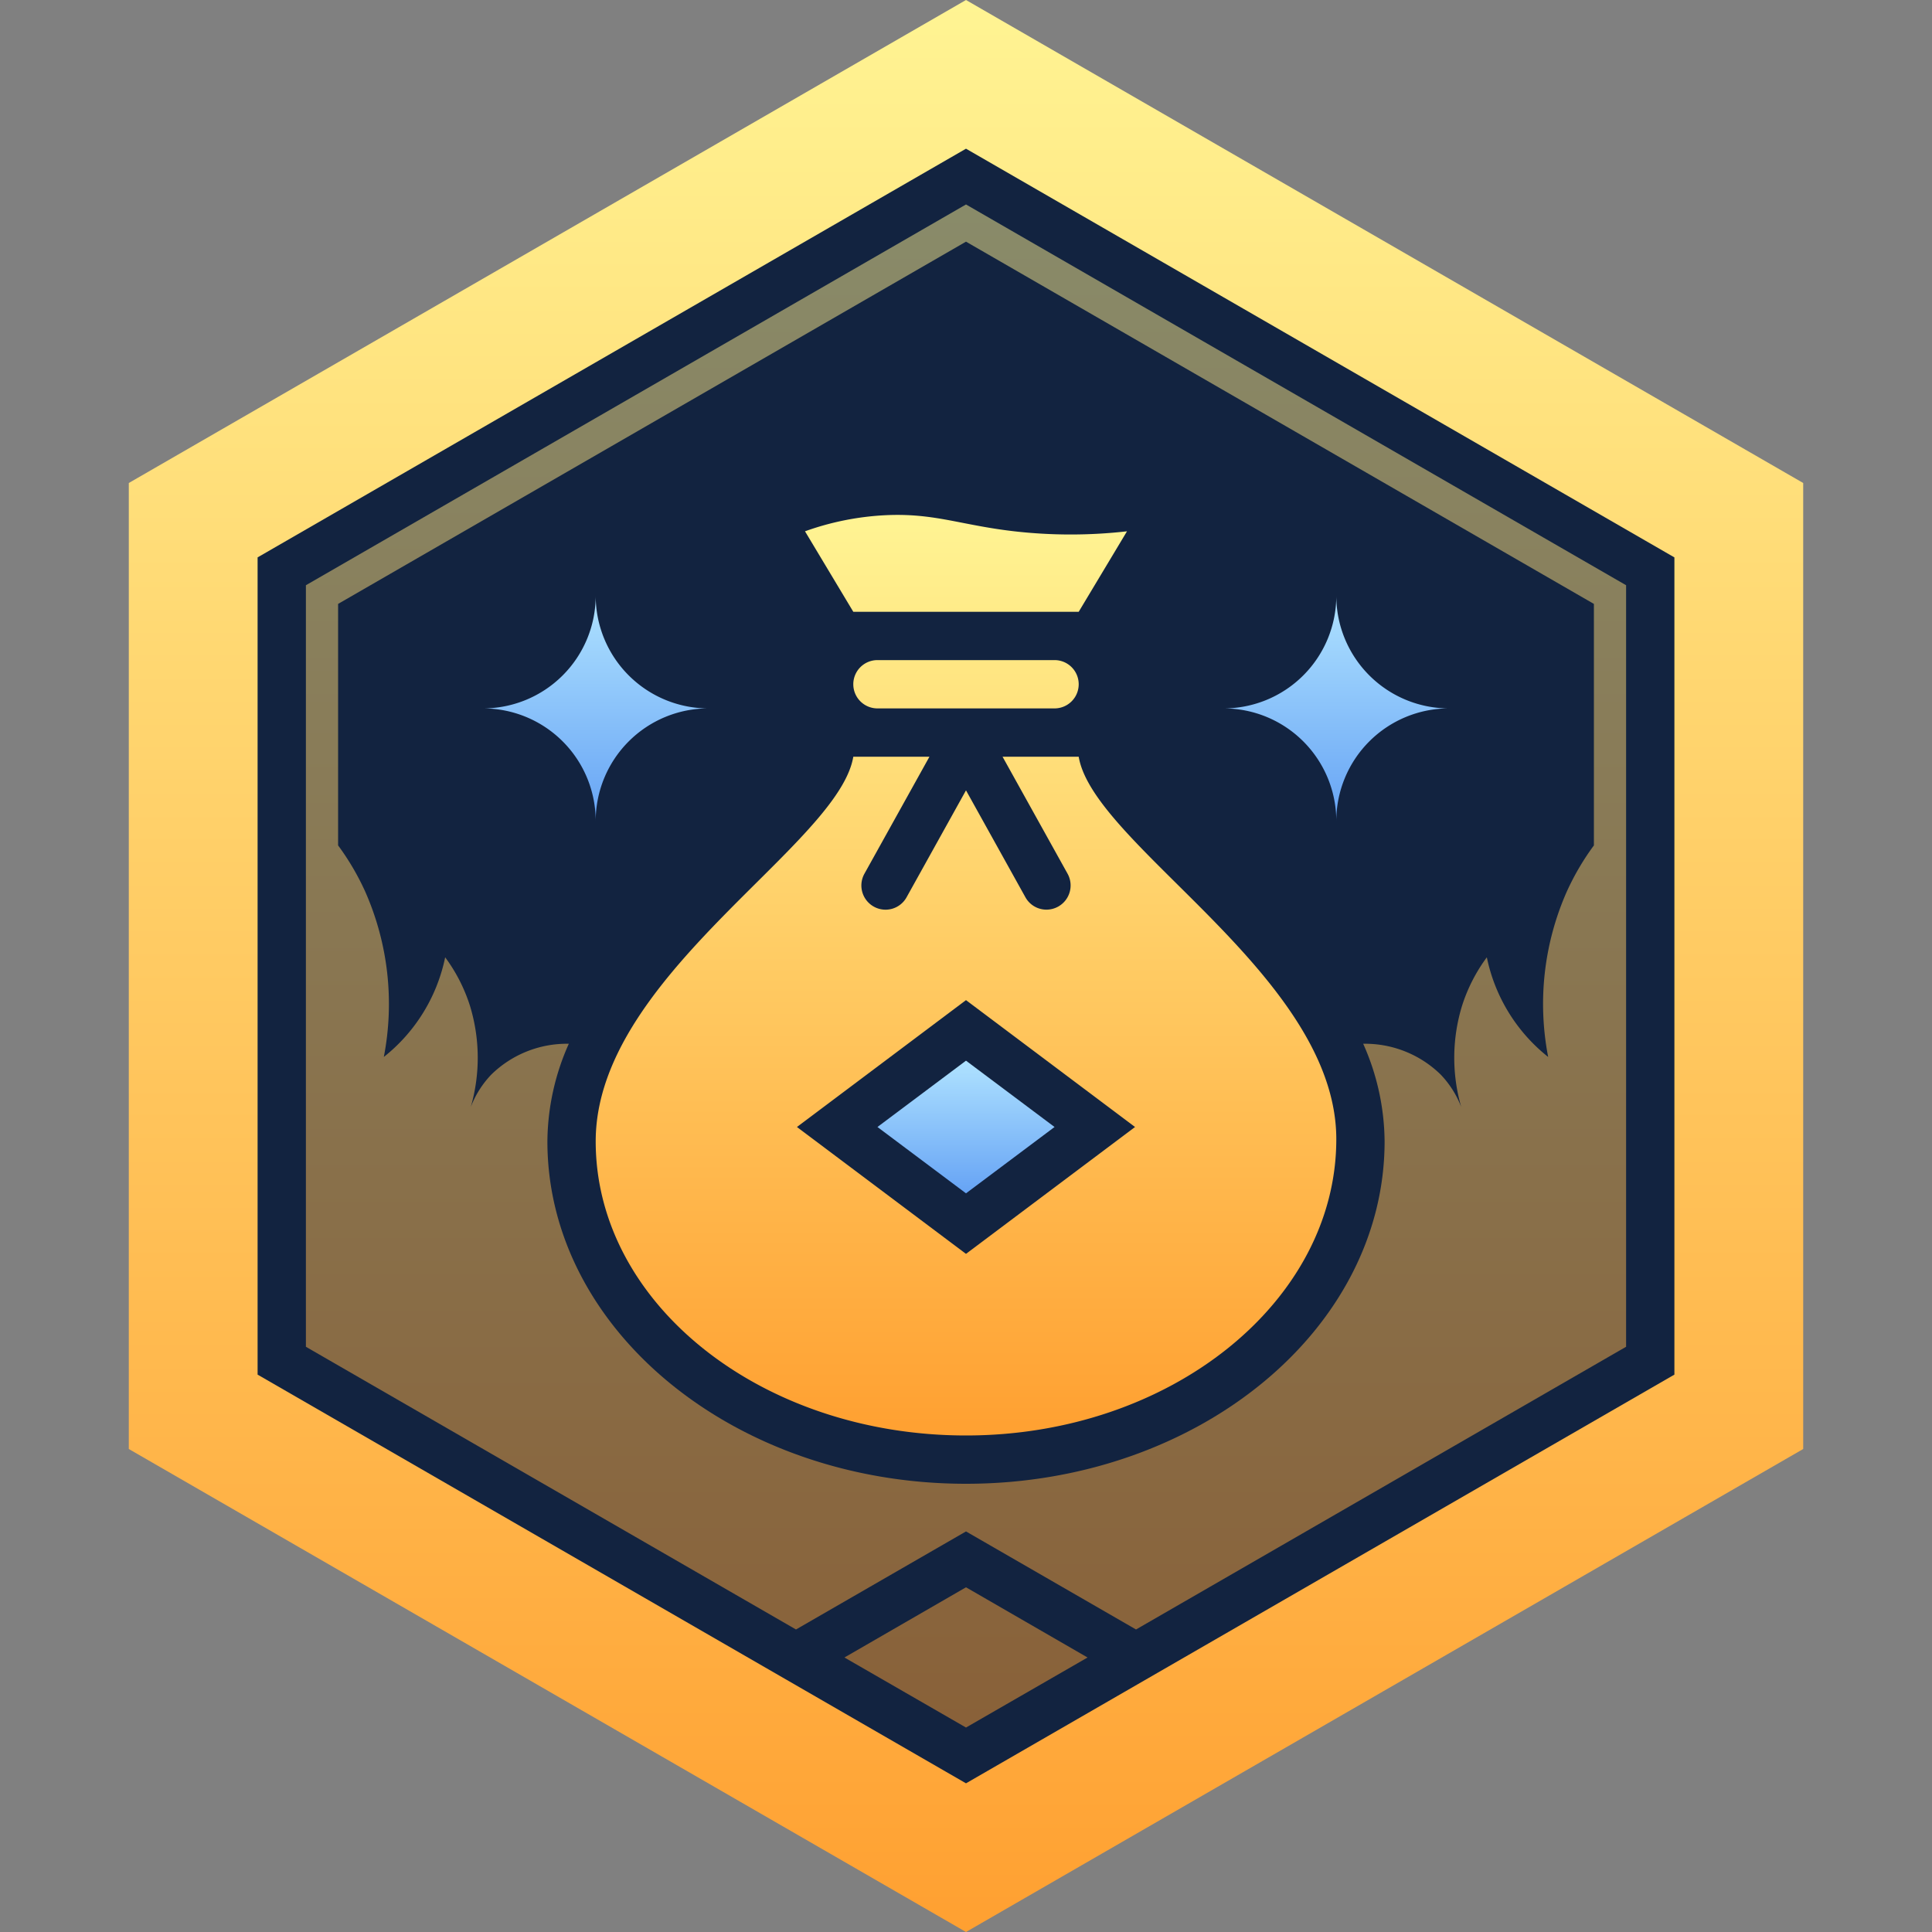
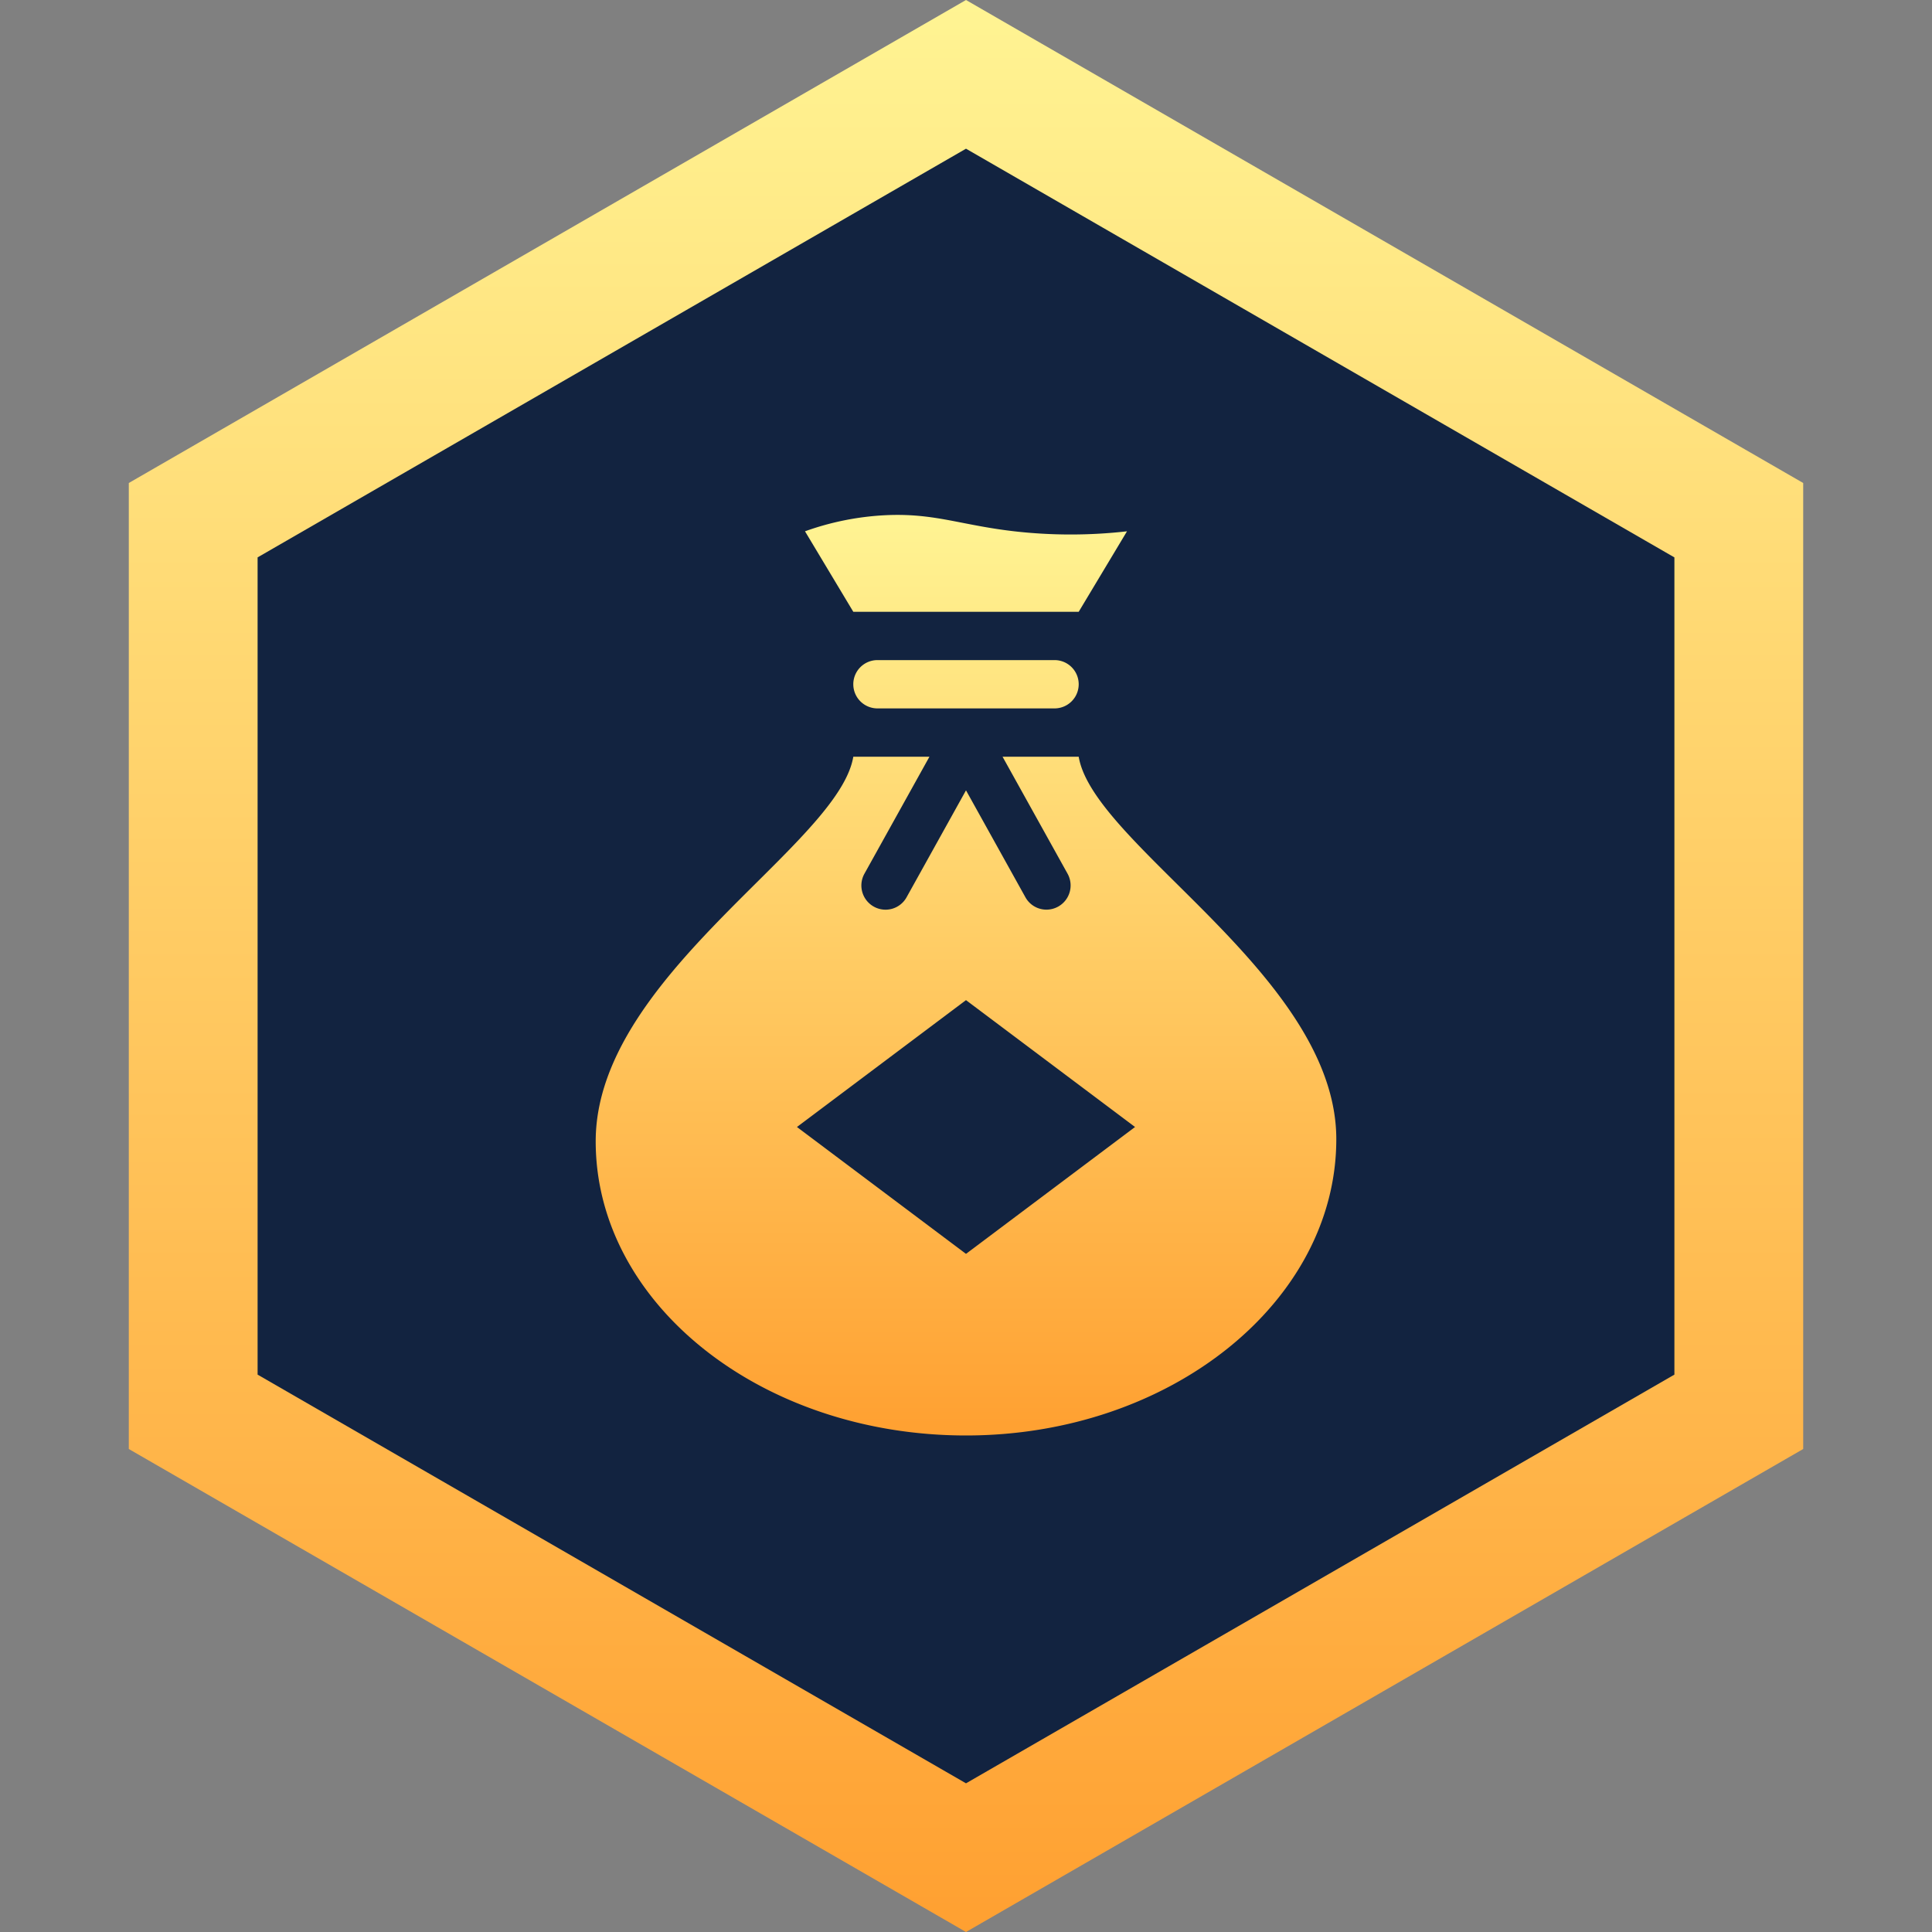
<svg xmlns="http://www.w3.org/2000/svg" width="120" height="120" fill="none">
  <rect width="100%" height="100%" fill="#808080" stroke="none" />
  <path d="M8 30v60l52 30 52-30V30L60 0 8 30z" fill="url(#paint0_linear_190_8088)" />
  <path d="M16 85.38V34.62L60 9.236l44 25.385V85.38l-44 25.385-44-25.385z" fill="#122340" />
-   <path d="M60 65.88L65.5 70 60 74.12 54.5 70l5.5-4.12z" fill="url(#paint1_linear_190_8088)" />
  <path fill-rule="evenodd" clip-rule="evenodd" d="M50 33a17.298 17.298 0 015-1c1.9-.09 3.242.172 4.797.476.935.182 1.947.38 3.203.524 2.326.264 4.674.264 7 0l-3 5H53l-3-5zm17 14h-4.73l4.04 7.27A1.503 1.503 0 0165 56.5a1.493 1.493 0 01-1.31-.77L60 49.09l-3.69 6.64a1.493 1.493 0 01-2.04.58 1.503 1.503 0 01-.58-2.04L57.73 47H53c-.37 2.215-3.019 4.85-6.06 7.871C42.406 59.381 37 64.754 37 70.89c0 10.09 10.3 18.27 23 18.27s23-8.31 23-18.4c0-6.043-5.376-11.372-9.904-15.86C70.04 51.87 67.37 49.223 67 47zm-7 30.88L49.5 70 60 62.12 70.5 70 60 77.88zM54.5 41h11a1.5 1.5 0 010 3h-11a1.5 1.5 0 010-3z" fill="url(#paint2_linear_190_8088)" />
-   <path opacity=".5" d="M60 12.7L19 36.35v47.3l30.44 17.56L60 95.12l10.56 6.09L101 83.65v-47.3L60 12.7zm39 39.81a15.862 15.862 0 00-1.68 2.86 17.267 17.267 0 00-1.16 10.28 10.626 10.626 0 01-3.81-6.19c-.67.903-1.186 1.91-1.53 2.98a11.02 11.02 0 00-.06 6.32 6.046 6.046 0 00-1.28-2.02 6.718 6.718 0 00-4.81-1.91A15.08 15.08 0 0186 70.89c0 11.73-11.66 21.27-26 21.27s-26-9.54-26-21.27a15.08 15.08 0 011.33-6.06 6.718 6.718 0 00-4.81 1.91 6.046 6.046 0 00-1.28 2.02 11.02 11.02 0 00-.06-6.32 10.285 10.285 0 00-1.53-2.98 10.626 10.626 0 01-3.81 6.19 17.267 17.267 0 00-1.16-10.28A15.862 15.862 0 0021 52.51v-15l39-22.5 39 22.5v15zm-46.55 50.44L60 107.3l7.55-4.35L60 98.59l-7.55 4.36z" fill="url(#paint3_linear_190_8088)" />
-   <path d="M90 44a7 7 0 00-7 7 7 7 0 00-7-7 7 7 0 007-7 7 7 0 007 7z" fill="url(#paint4_linear_190_8088)" />
-   <path d="M44 44a7 7 0 00-7 7 7 7 0 00-7-7 7 7 0 007-7 7 7 0 007 7z" fill="url(#paint5_linear_190_8088)" />
  <defs>
    <linearGradient id="paint0_linear_190_8088" x1="60" y1="0" x2="60" y2="120" gradientUnits="userSpaceOnUse">
      <stop stop-color="#FFF493" />
      <stop offset="1" stop-color="#FFA031" />
    </linearGradient>
    <linearGradient id="paint1_linear_190_8088" x1="60" y1="65.88" x2="60" y2="76.394" gradientUnits="userSpaceOnUse">
      <stop stop-color="#AFE2FF" />
      <stop offset="1" stop-color="#5292F2" />
    </linearGradient>
    <linearGradient id="paint2_linear_190_8088" x1="60" y1="31.982" x2="60" y2="89.16" gradientUnits="userSpaceOnUse">
      <stop stop-color="#FFF493" />
      <stop offset="1" stop-color="#FFA031" />
    </linearGradient>
    <linearGradient id="paint3_linear_190_8088" x1="60" y1="12.7" x2="60" y2="107.3" gradientUnits="userSpaceOnUse">
      <stop stop-color="#FFF493" />
      <stop offset="1" stop-color="#FFA031" />
    </linearGradient>
    <linearGradient id="paint4_linear_190_8088" x1="83" y1="37" x2="83" y2="54.864" gradientUnits="userSpaceOnUse">
      <stop stop-color="#AFE2FF" />
      <stop offset="1" stop-color="#5292F2" />
    </linearGradient>
    <linearGradient id="paint5_linear_190_8088" x1="37" y1="37" x2="37" y2="54.864" gradientUnits="userSpaceOnUse">
      <stop stop-color="#AFE2FF" />
      <stop offset="1" stop-color="#5292F2" />
    </linearGradient>
  </defs>
</svg>